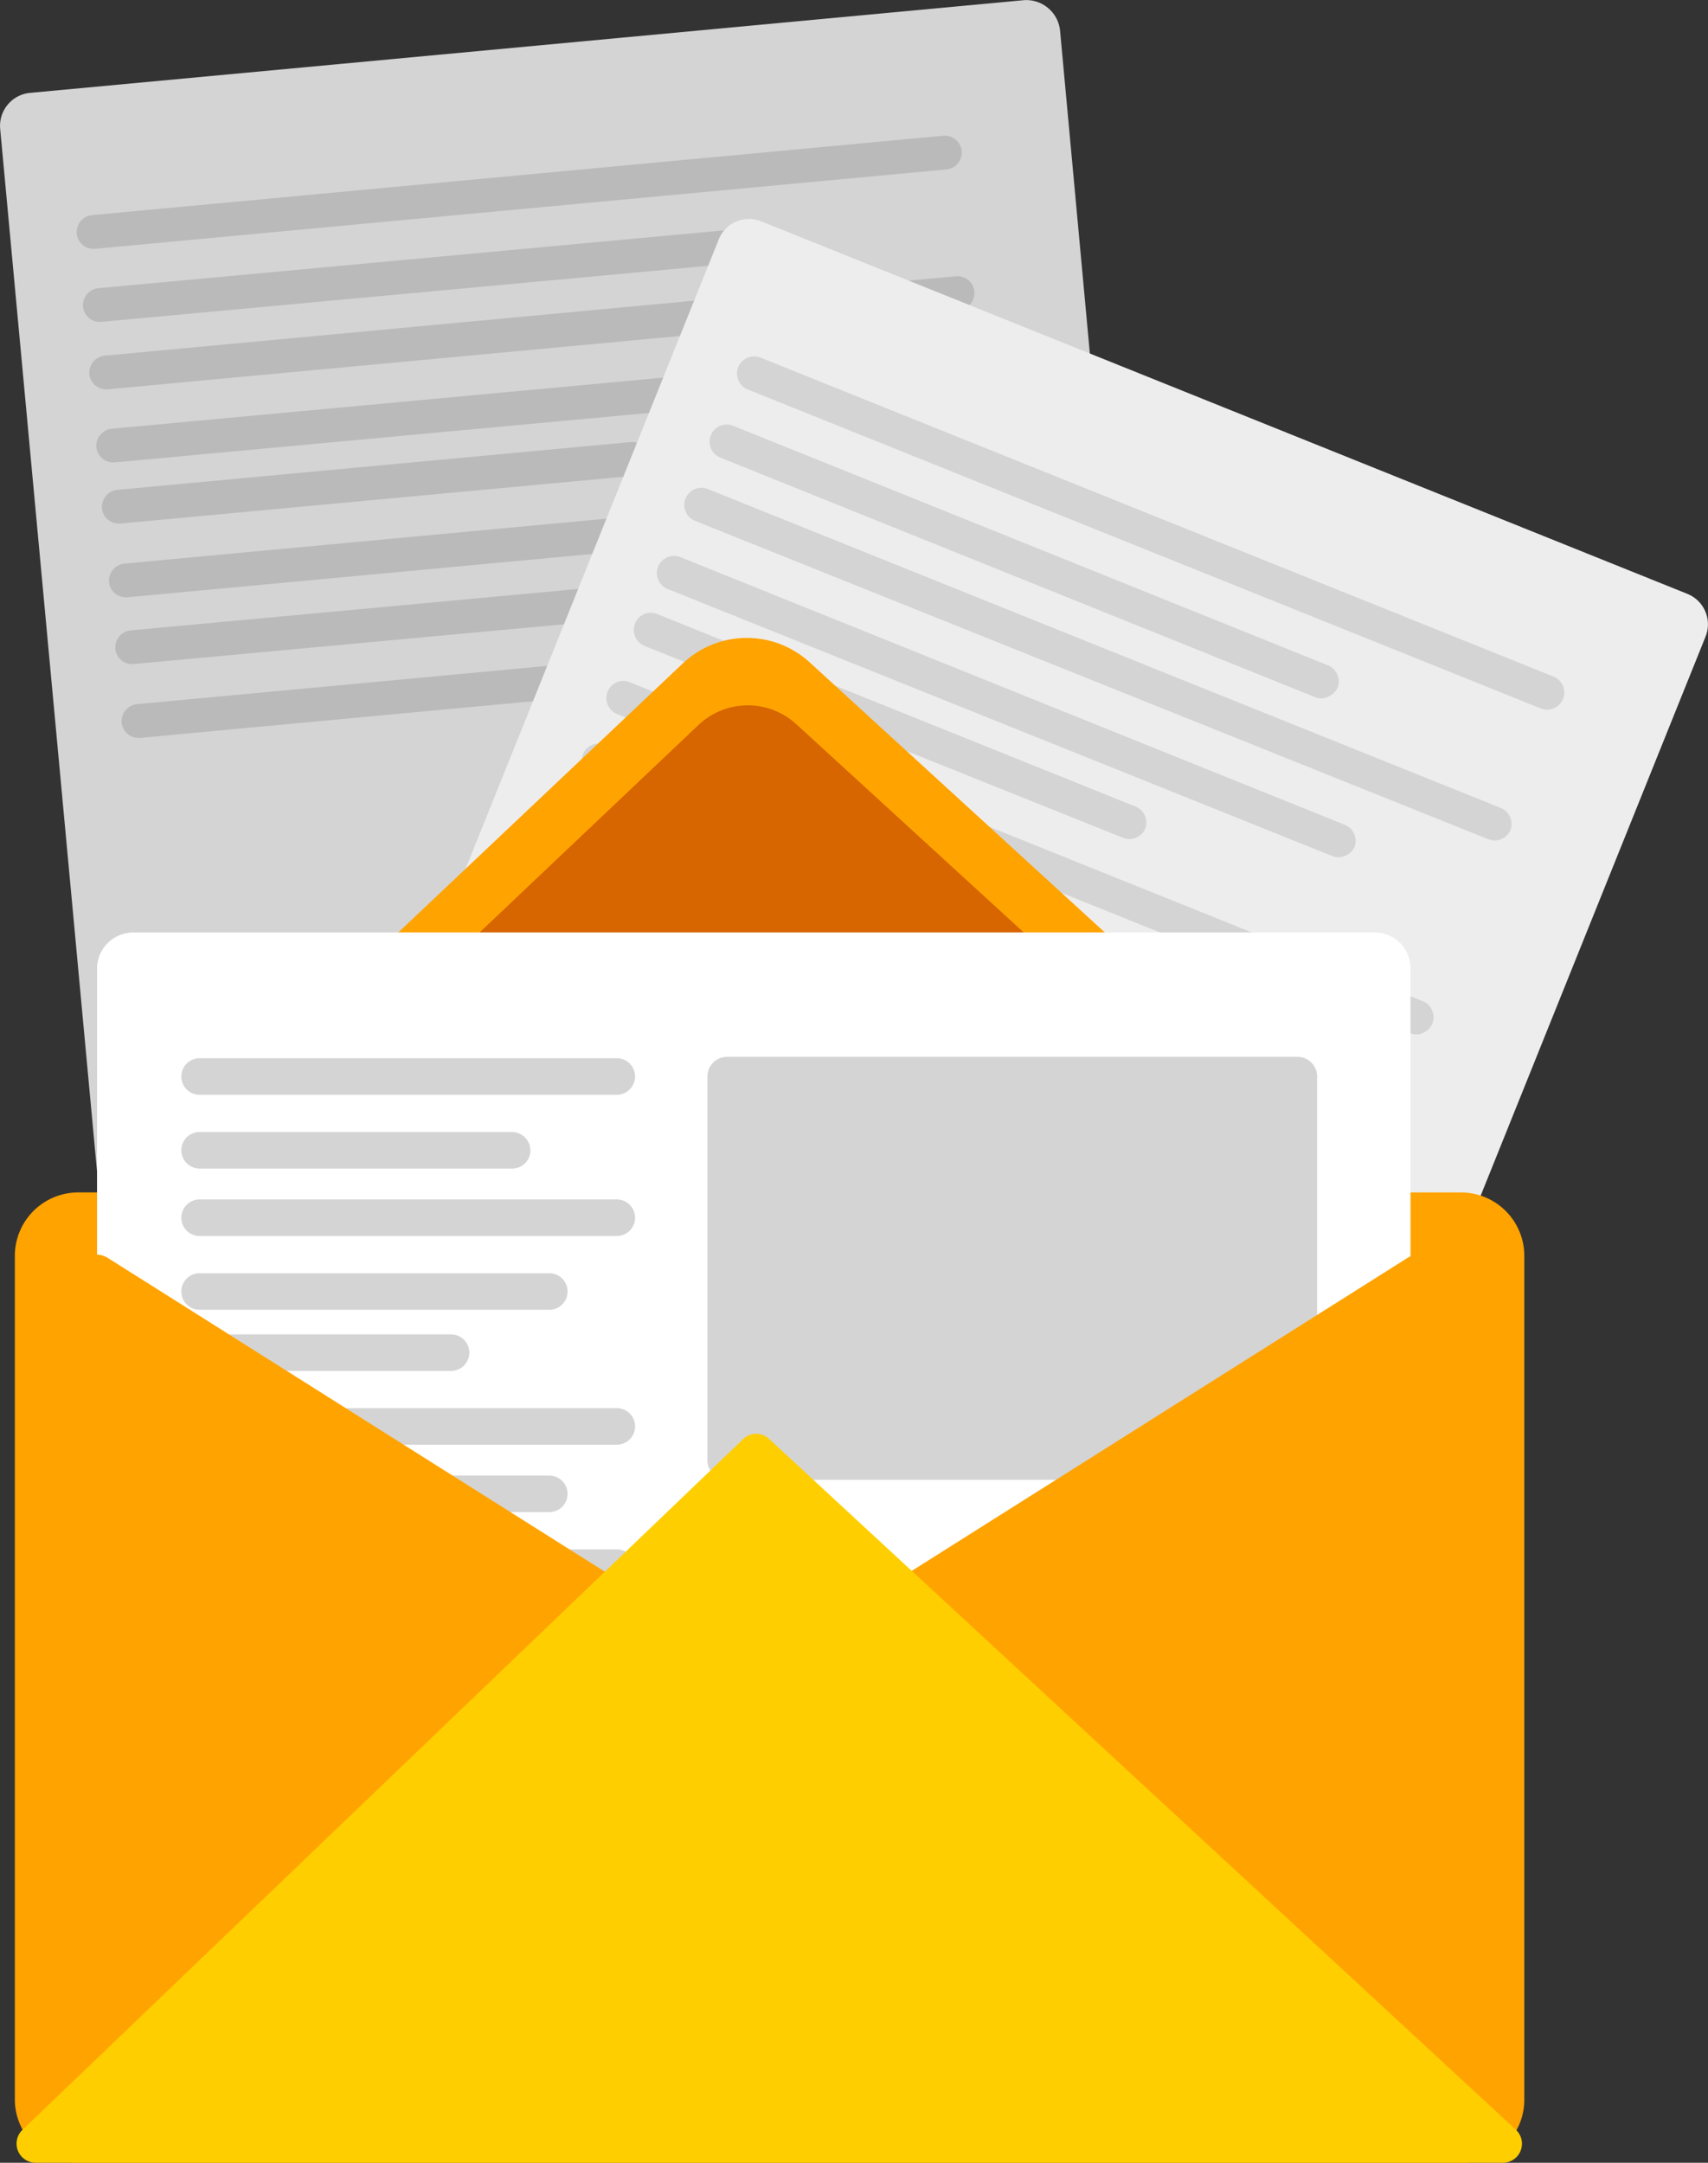
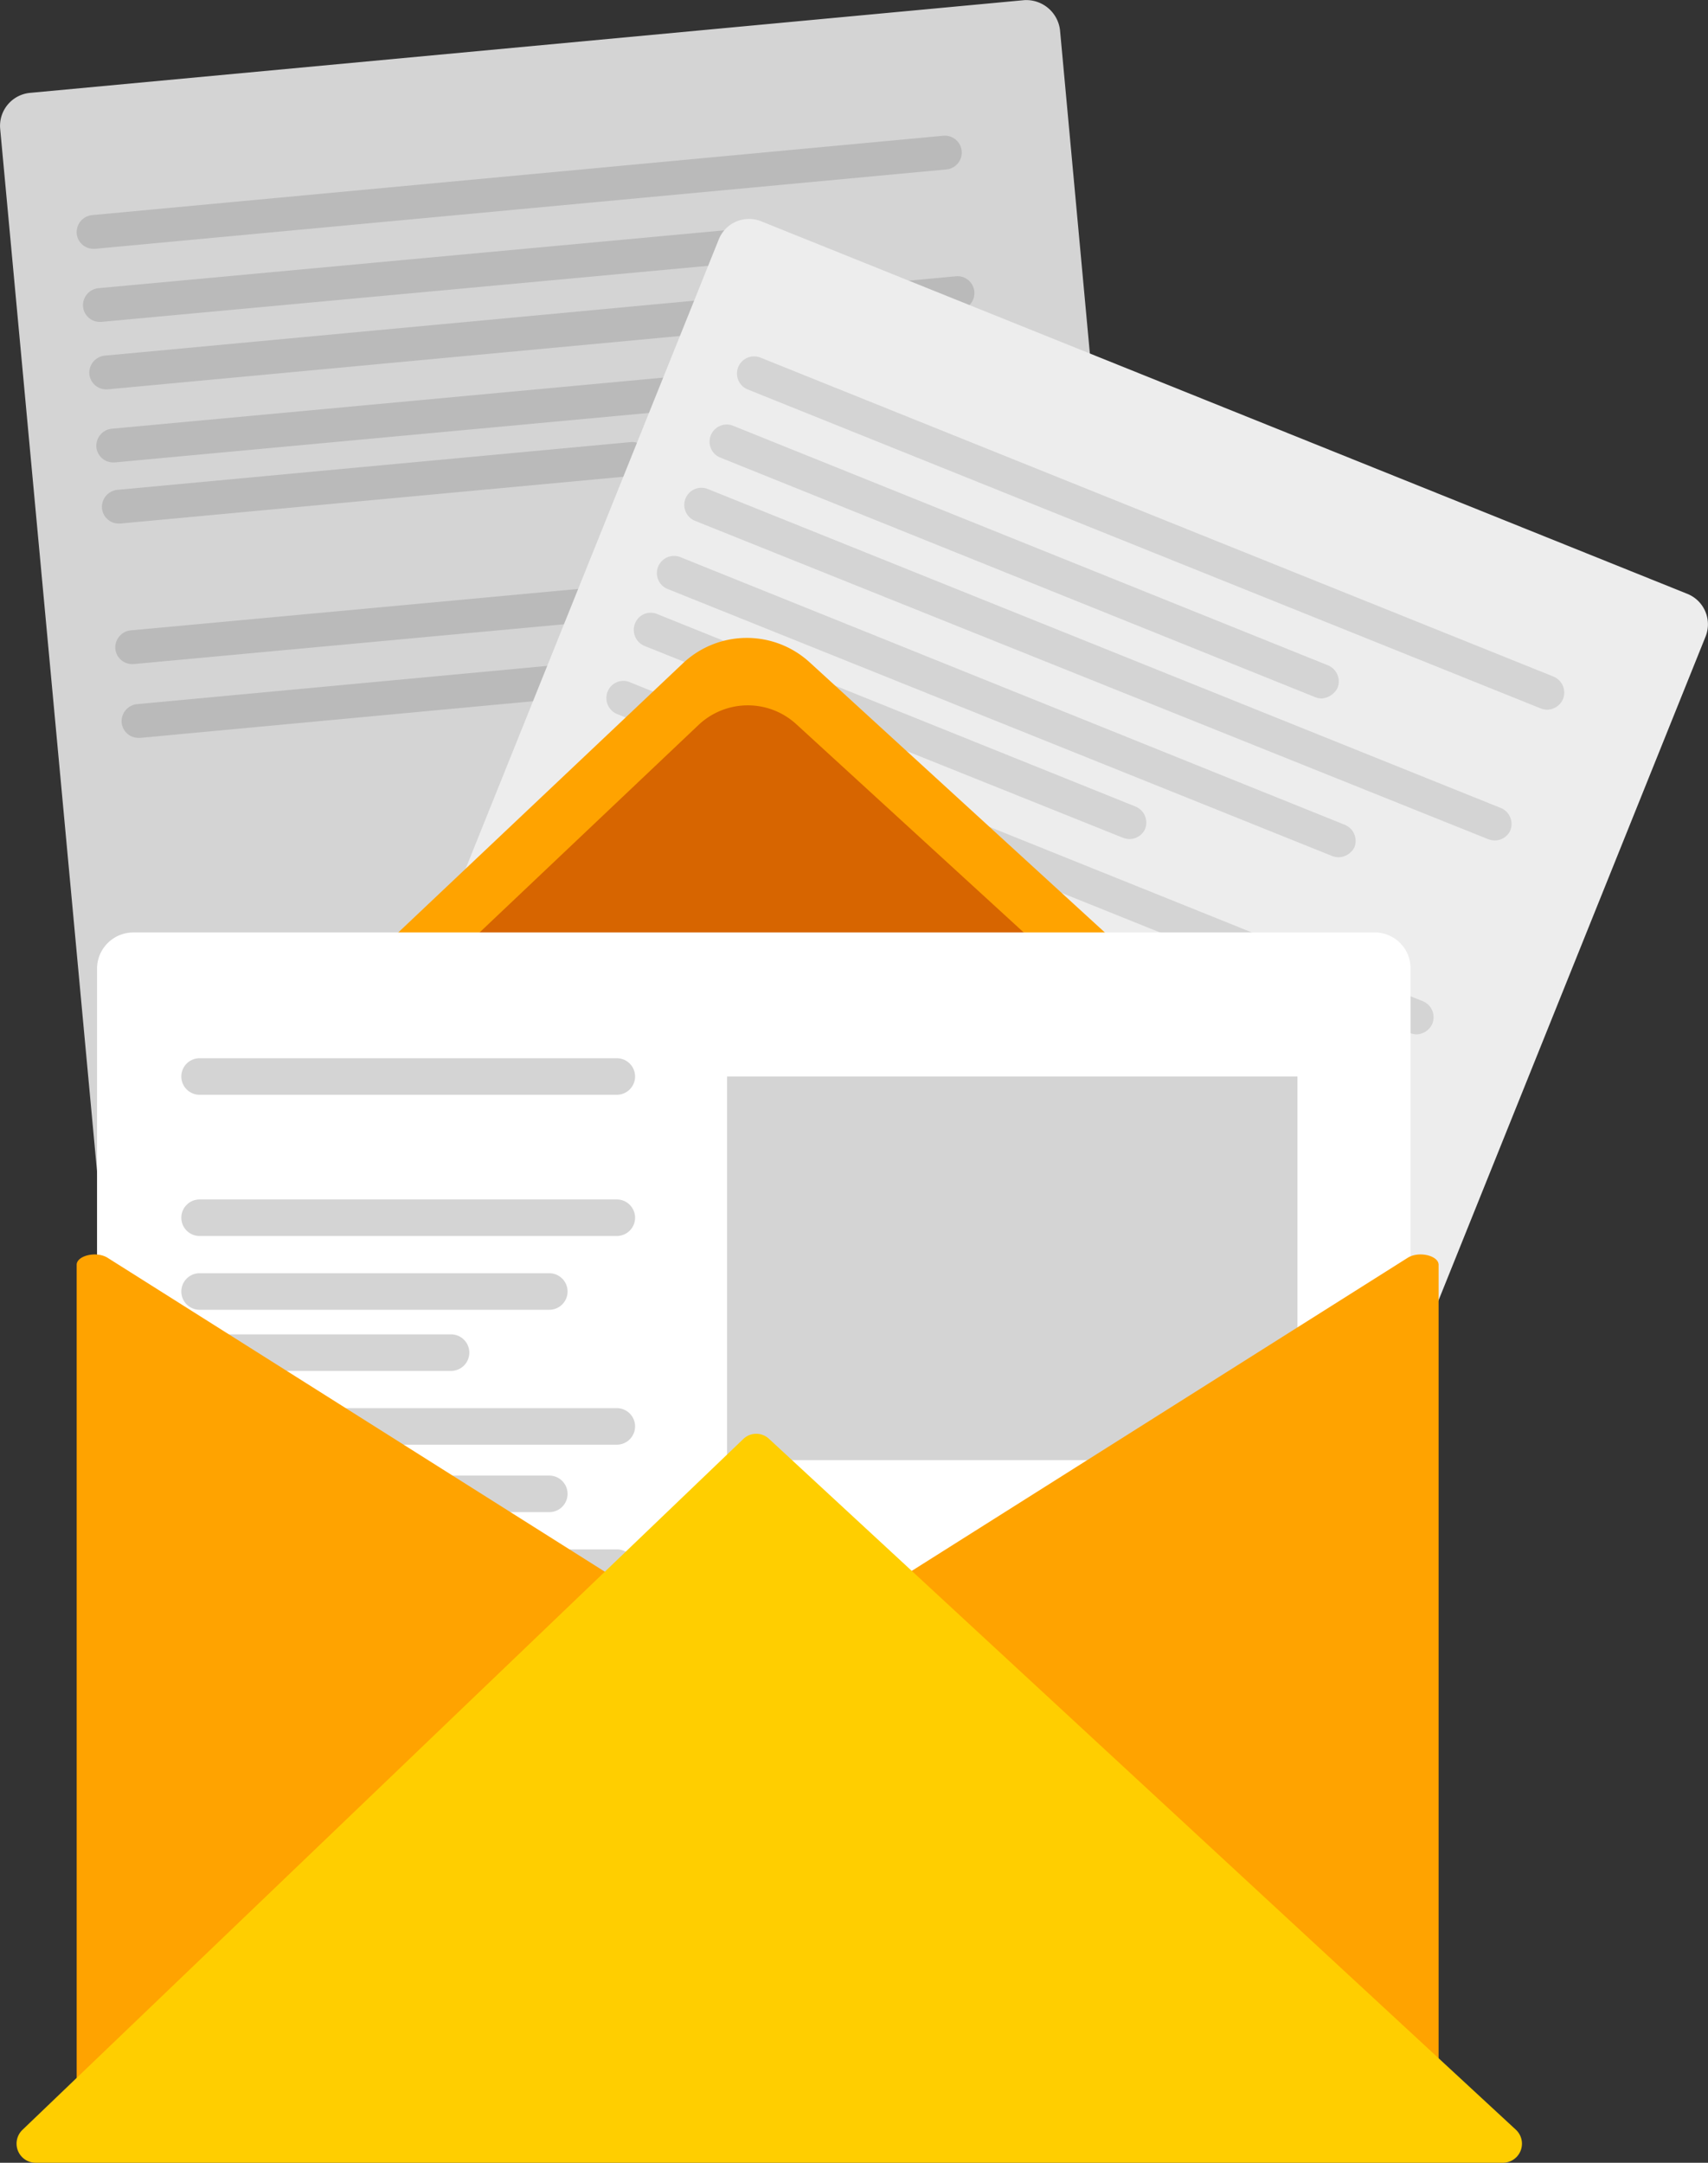
<svg xmlns="http://www.w3.org/2000/svg" width="162.491" height="205.69" viewBox="0 0 162.491 205.69">
  <rect x="0" y="0" width="162.491" height="205.69" fill="#333333" stroke="none" />
  <g transform="translate(-3.585 -4.586)">
    <g transform="translate(3.586 4.586)">
      <path d="M101.023,4.6,6.469,13.416A3.15,3.15,0,0,0,3.6,16.824l9.489,102.105,100.769-9.355L104.431,7.469A3.231,3.231,0,0,0,101.023,4.6Z" transform="translate(-3.586 -4.586)" fill="#d4d4d4" />
      <g transform="translate(7.289 12.902)">
        <path d="M16.1,34.656a1.6,1.6,0,0,1-1.6-1.47,1.632,1.632,0,0,1,1.47-1.737L96.957,23.9a1.609,1.609,0,1,1,.267,3.207L16.235,34.656Z" transform="translate(-14.493 -23.893)" fill="#bababa" />
        <g transform="translate(0.601 8.887)">
          <path d="M17,46.018a1.6,1.6,0,0,1-1.6-1.47,1.632,1.632,0,0,1,1.47-1.737L77.61,37.2a1.609,1.609,0,0,1,.267,3.207L17.135,46.018Z" transform="translate(-15.393 -37.193)" fill="#bababa" />
        </g>
        <g transform="translate(1.203 13.365)">
          <path d="M17.9,54.656a1.6,1.6,0,0,1-1.6-1.47,1.632,1.632,0,0,1,1.47-1.737L98.757,43.9a1.609,1.609,0,1,1,.267,3.207L18.035,54.656Z" transform="translate(-16.293 -43.893)" fill="#bababa" />
        </g>
        <g transform="translate(1.871 21.584)">
          <path d="M18.9,65.687a1.6,1.6,0,0,1-1.6-1.47,1.632,1.632,0,0,1,1.47-1.737L86.593,56.2a1.609,1.609,0,1,1,.267,3.207L19.035,65.687Z" transform="translate(-17.293 -56.193)" fill="#bababa" />
        </g>
      </g>
      <g transform="translate(9.694 42.037)">
        <path d="M19.7,75.249a1.6,1.6,0,0,1-1.6-1.47,1.632,1.632,0,0,1,1.47-1.737L68.415,67.5a1.609,1.609,0,1,1,.267,3.207L19.835,75.249Z" transform="translate(-18.093 -67.493)" fill="#bababa" />
        <g transform="translate(0.668 4.009)">
-           <path d="M20.7,84.256a1.6,1.6,0,0,1-1.6-1.47,1.632,1.632,0,0,1,1.47-1.737L101.557,73.5a1.609,1.609,0,0,1,.267,3.207L20.835,84.256Z" transform="translate(-19.093 -73.493)" fill="#bababa" />
-         </g>
+           </g>
        <g transform="translate(1.27 11.627)">
          <path d="M21.6,94.387a1.6,1.6,0,0,1-1.6-1.47,1.632,1.632,0,0,1,1.47-1.737L89.36,84.9a1.609,1.609,0,0,1,.267,3.207L21.735,94.387Z" transform="translate(-19.993 -84.893)" fill="#bababa" />
        </g>
        <g transform="translate(1.871 17.374)">
          <path d="M22.5,104.256a1.6,1.6,0,0,1-1.6-1.47,1.632,1.632,0,0,1,1.47-1.737L103.357,93.5a1.609,1.609,0,1,1,.267,3.207L22.7,104.256Z" transform="translate(-20.893 -93.493)" fill="#bababa" />
        </g>
      </g>
    </g>
    <g transform="translate(33.665 25.408)">
      <g transform="translate(0)">
        <path d="M179.038,71.4,90.966,35.983a3.1,3.1,0,0,0-4.076,1.737L48.6,132.876l93.886,37.755,38.289-95.155A3.124,3.124,0,0,0,179.038,71.4Z" transform="translate(-48.6 -35.746)" fill="#ededed" />
      </g>
      <g transform="translate(32.424 13.082)">
        <g transform="translate(7.618)">
          <path d="M185.554,88.919a1.951,1.951,0,0,1-.6-.134L109.51,58.448a1.632,1.632,0,1,1,1.27-3.007l75.443,30.337a1.651,1.651,0,0,1,.869,2.138A1.688,1.688,0,0,1,185.554,88.919Z" transform="translate(-108.523 -55.323)" fill="#d4d4d4" />
        </g>
        <g transform="translate(5.012 6.482)">
          <path d="M162.81,91.069a1.951,1.951,0,0,1-.6-.134l-56.6-22.787a1.632,1.632,0,0,1,1.27-3.007l56.6,22.787a1.651,1.651,0,0,1,.869,2.138A1.846,1.846,0,0,1,162.81,91.069Z" transform="translate(-104.623 -65.023)" fill="#d4d4d4" />
        </g>
        <g transform="translate(2.606 12.496)">
          <path d="M178.054,107.553a1.951,1.951,0,0,1-.6-.134L102.01,77.148a1.632,1.632,0,1,1,1.27-3.007l75.443,30.337a1.651,1.651,0,0,1,.869,2.138A1.629,1.629,0,0,1,178.054,107.553Z" transform="translate(-101.023 -74.023)" fill="#d4d4d4" />
        </g>
        <g transform="translate(0 18.978)">
          <path d="M161.926,112.375a1.951,1.951,0,0,1-.6-.134L98.11,86.848a1.632,1.632,0,0,1,1.27-3.007L162.594,109.3a1.651,1.651,0,0,1,.869,2.138A1.746,1.746,0,0,1,161.926,112.375Z" transform="translate(-97.123 -83.723)" fill="#d4d4d4" />
        </g>
      </g>
      <g transform="translate(22.602 37.463)">
        <g transform="translate(7.618)">
          <path d="M140.918,113.32a1.951,1.951,0,0,1-.6-.134L94.81,94.944a1.651,1.651,0,0,1-.869-2.138,1.6,1.6,0,0,1,2.138-.869l45.506,18.309a1.651,1.651,0,0,1,.869,2.138A1.629,1.629,0,0,1,140.918,113.32Z" transform="translate(-93.823 -91.809)" fill="#d4d4d4" />
        </g>
        <g transform="translate(5.012 6.482)">
          <path d="M166.954,135.115a1.952,1.952,0,0,1-.6-.134L90.91,104.644a1.651,1.651,0,0,1-.869-2.138,1.6,1.6,0,0,1,2.138-.869l75.443,30.338a1.651,1.651,0,0,1,.869,2.138A1.688,1.688,0,0,1,166.954,135.115Z" transform="translate(-89.923 -101.509)" fill="#d4d4d4" />
        </g>
        <g transform="translate(2.673 12.438)">
-           <path d="M151.226,139.141a1.951,1.951,0,0,1-.6-.134L87.41,113.548a1.632,1.632,0,0,1,1.27-3.007L151.894,136a1.651,1.651,0,0,1,.869,2.138A1.846,1.846,0,0,1,151.226,139.141Z" transform="translate(-86.423 -110.423)" fill="#d4d4d4" />
-         </g>
+           </g>
        <g transform="translate(0 18.92)">
          <path d="M159.454,153.719a1.951,1.951,0,0,1-.6-.134L83.41,123.248a1.632,1.632,0,0,1,1.27-3.007l75.443,30.337a1.651,1.651,0,0,1,.869,2.138A1.587,1.587,0,0,1,159.454,153.719Z" transform="translate(-82.423 -120.123)" fill="#d4d4d4" />
        </g>
      </g>
    </g>
    <g transform="translate(21.833 65.253)">
      <path d="M33.637,139.361,77.606,97.8a8.856,8.856,0,0,1,12.028-.134l45.506,41.631a8.807,8.807,0,0,1-5.947,15.3H39.718A8.846,8.846,0,0,1,33.637,139.361Z" transform="translate(-30.892 -95.375)" fill="#ffa300" />
    </g>
    <g transform="translate(33.499 71.668)">
      <path d="M50.522,139.405l34.347-32.543a6.827,6.827,0,0,1,9.355-.067l35.55,32.543A6.885,6.885,0,0,1,125.1,151.3H55.267A6.892,6.892,0,0,1,50.522,139.405Z" transform="translate(-48.352 -104.974)" fill="#d76500" />
    </g>
    <g transform="translate(4.998 117.993)">
-       <path d="M143.288,266.582H11.714A6.032,6.032,0,0,1,5.7,260.568V180.314a6.032,6.032,0,0,1,6.014-6.014H143.288a6.032,6.032,0,0,1,6.014,6.014v80.254A5.989,5.989,0,0,1,143.288,266.582Z" transform="translate(-5.7 -174.3)" fill="#ffa300" />
-     </g>
+       </g>
    <g transform="translate(71.019 148.999)">
      <g transform="translate(0)">
        <path d="M163.438,224.175h-57.2a1.737,1.737,0,0,1,0-3.475h57.2a1.737,1.737,0,1,1,0,3.475Z" transform="translate(-104.5 -220.7)" fill="#d4d4d4" />
      </g>
      <g transform="translate(0 7.016)">
        <path d="M163.438,234.675h-57.2a1.737,1.737,0,0,1,0-3.475h57.2a1.737,1.737,0,1,1,0,3.475Z" transform="translate(-104.5 -231.2)" fill="#d4d4d4" />
      </g>
      <g transform="translate(0 13.431)">
        <path d="M163.438,244.275h-57.2a1.737,1.737,0,0,1,0-3.475h57.2a1.737,1.737,0,1,1,0,3.475Z" transform="translate(-104.5 -240.8)" fill="#d4d4d4" />
      </g>
      <g transform="translate(0 20.448)">
        <path d="M163.438,254.775h-57.2a1.737,1.737,0,0,1,0-3.475h57.2a1.737,1.737,0,1,1,0,3.475Z" transform="translate(-104.5 -251.3)" fill="#d4d4d4" />
      </g>
    </g>
    <g transform="translate(12.817 93.269)">
      <path d="M138.95,137.3H20.875a3.451,3.451,0,0,0-3.475,3.475V243.013H142.358V140.775A3.4,3.4,0,0,0,138.95,137.3Z" transform="translate(-17.4 -137.3)" fill="#fff" />
      <g transform="translate(8.019 11.961)">
        <path d="M70.83,158.675H31.137a1.737,1.737,0,1,1,0-3.475H70.83a1.737,1.737,0,0,1,0,3.475Z" transform="translate(-29.4 -155.2)" fill="#d4d4d4" />
        <g transform="translate(0 7.016)">
-           <path d="M60.873,169.175H31.137a1.737,1.737,0,0,1,0-3.475H60.873a1.769,1.769,0,0,1,1.737,1.737A1.725,1.725,0,0,1,60.873,169.175Z" transform="translate(-29.4 -165.7)" fill="#d4d4d4" />
-         </g>
+           </g>
        <g transform="translate(0 13.431)">
          <path d="M70.83,178.775H31.137a1.737,1.737,0,1,1,0-3.475H70.83a1.737,1.737,0,0,1,0,3.475Z" transform="translate(-29.4 -175.3)" fill="#d4d4d4" />
        </g>
        <g transform="translate(0 20.448)">
          <path d="M64.348,189.275H31.137a1.737,1.737,0,0,1,0-3.475H64.415a1.738,1.738,0,1,1-.067,3.475Z" transform="translate(-29.4 -185.8)" fill="#d4d4d4" />
        </g>
      </g>
      <g transform="translate(8.019 38.223)">
        <path d="M55.06,197.975H31.137a1.737,1.737,0,1,1,0-3.475H55.06a1.737,1.737,0,1,1,0,3.475Z" transform="translate(-29.4 -194.5)" fill="#d4d4d4" />
        <g transform="translate(0 7.016)">
          <path d="M70.83,208.475H31.137a1.737,1.737,0,1,1,0-3.475H70.83a1.737,1.737,0,0,1,0,3.475Z" transform="translate(-29.4 -205)" fill="#d4d4d4" />
        </g>
        <g transform="translate(0 13.431)">
          <path d="M64.348,218.075H31.137a1.737,1.737,0,1,1,0-3.475H64.415a1.738,1.738,0,1,1-.067,3.475Z" transform="translate(-29.4 -214.6)" fill="#d4d4d4" />
        </g>
        <g transform="translate(0 20.448)">
          <path d="M70.83,228.575H31.137a1.737,1.737,0,0,1,0-3.475H70.83a1.737,1.737,0,0,1,0,3.475Z" transform="translate(-29.4 -225.1)" fill="#d4d4d4" />
        </g>
      </g>
      <g transform="translate(58.069 11.828)">
        <rect width="54.26" height="36.485" transform="translate(1.871 1.871)" fill="#d4d4d4" />
-         <path d="M160.431,195.227h-54.26a1.868,1.868,0,0,1-1.871-1.871V156.871A1.868,1.868,0,0,1,106.171,155h54.26a1.868,1.868,0,0,1,1.871,1.871v36.485A1.912,1.912,0,0,1,160.431,195.227Zm-52.389-3.742H158.56V158.809H108.042Z" transform="translate(-104.3 -155)" fill="#d4d4d4" />
      </g>
    </g>
    <g transform="translate(10.879 123.891)">
      <path d="M17.44,183.443,78.85,222.2a.771.771,0,0,1,0,1.4l-61.41,40.16c-1.069.668-2.94.267-2.94-.668V184.111C14.5,183.242,16.371,182.774,17.44,183.443Z" transform="translate(-14.5 -183.126)" fill="#ffa300" />
    </g>
    <g transform="translate(75.647 123.891)">
      <path d="M173.286,183.443,111.876,222.2a.771.771,0,0,0,0,1.4l61.41,40.16c1.069.668,2.94.267,2.94-.668V184.111C176.226,183.242,174.355,182.774,173.286,183.443Z" transform="translate(-111.425 -183.126)" fill="#ffa300" />
    </g>
    <g transform="translate(5.157 140.947)">
      <path d="M6.514,274.838l68.56-65.687a1.775,1.775,0,0,1,2.472,0l71.032,65.687a1.813,1.813,0,0,1-1.2,3.141H7.783A1.817,1.817,0,0,1,6.514,274.838Z" transform="translate(-5.937 -208.65)" fill="#ffce00" />
    </g>
  </g>
</svg>